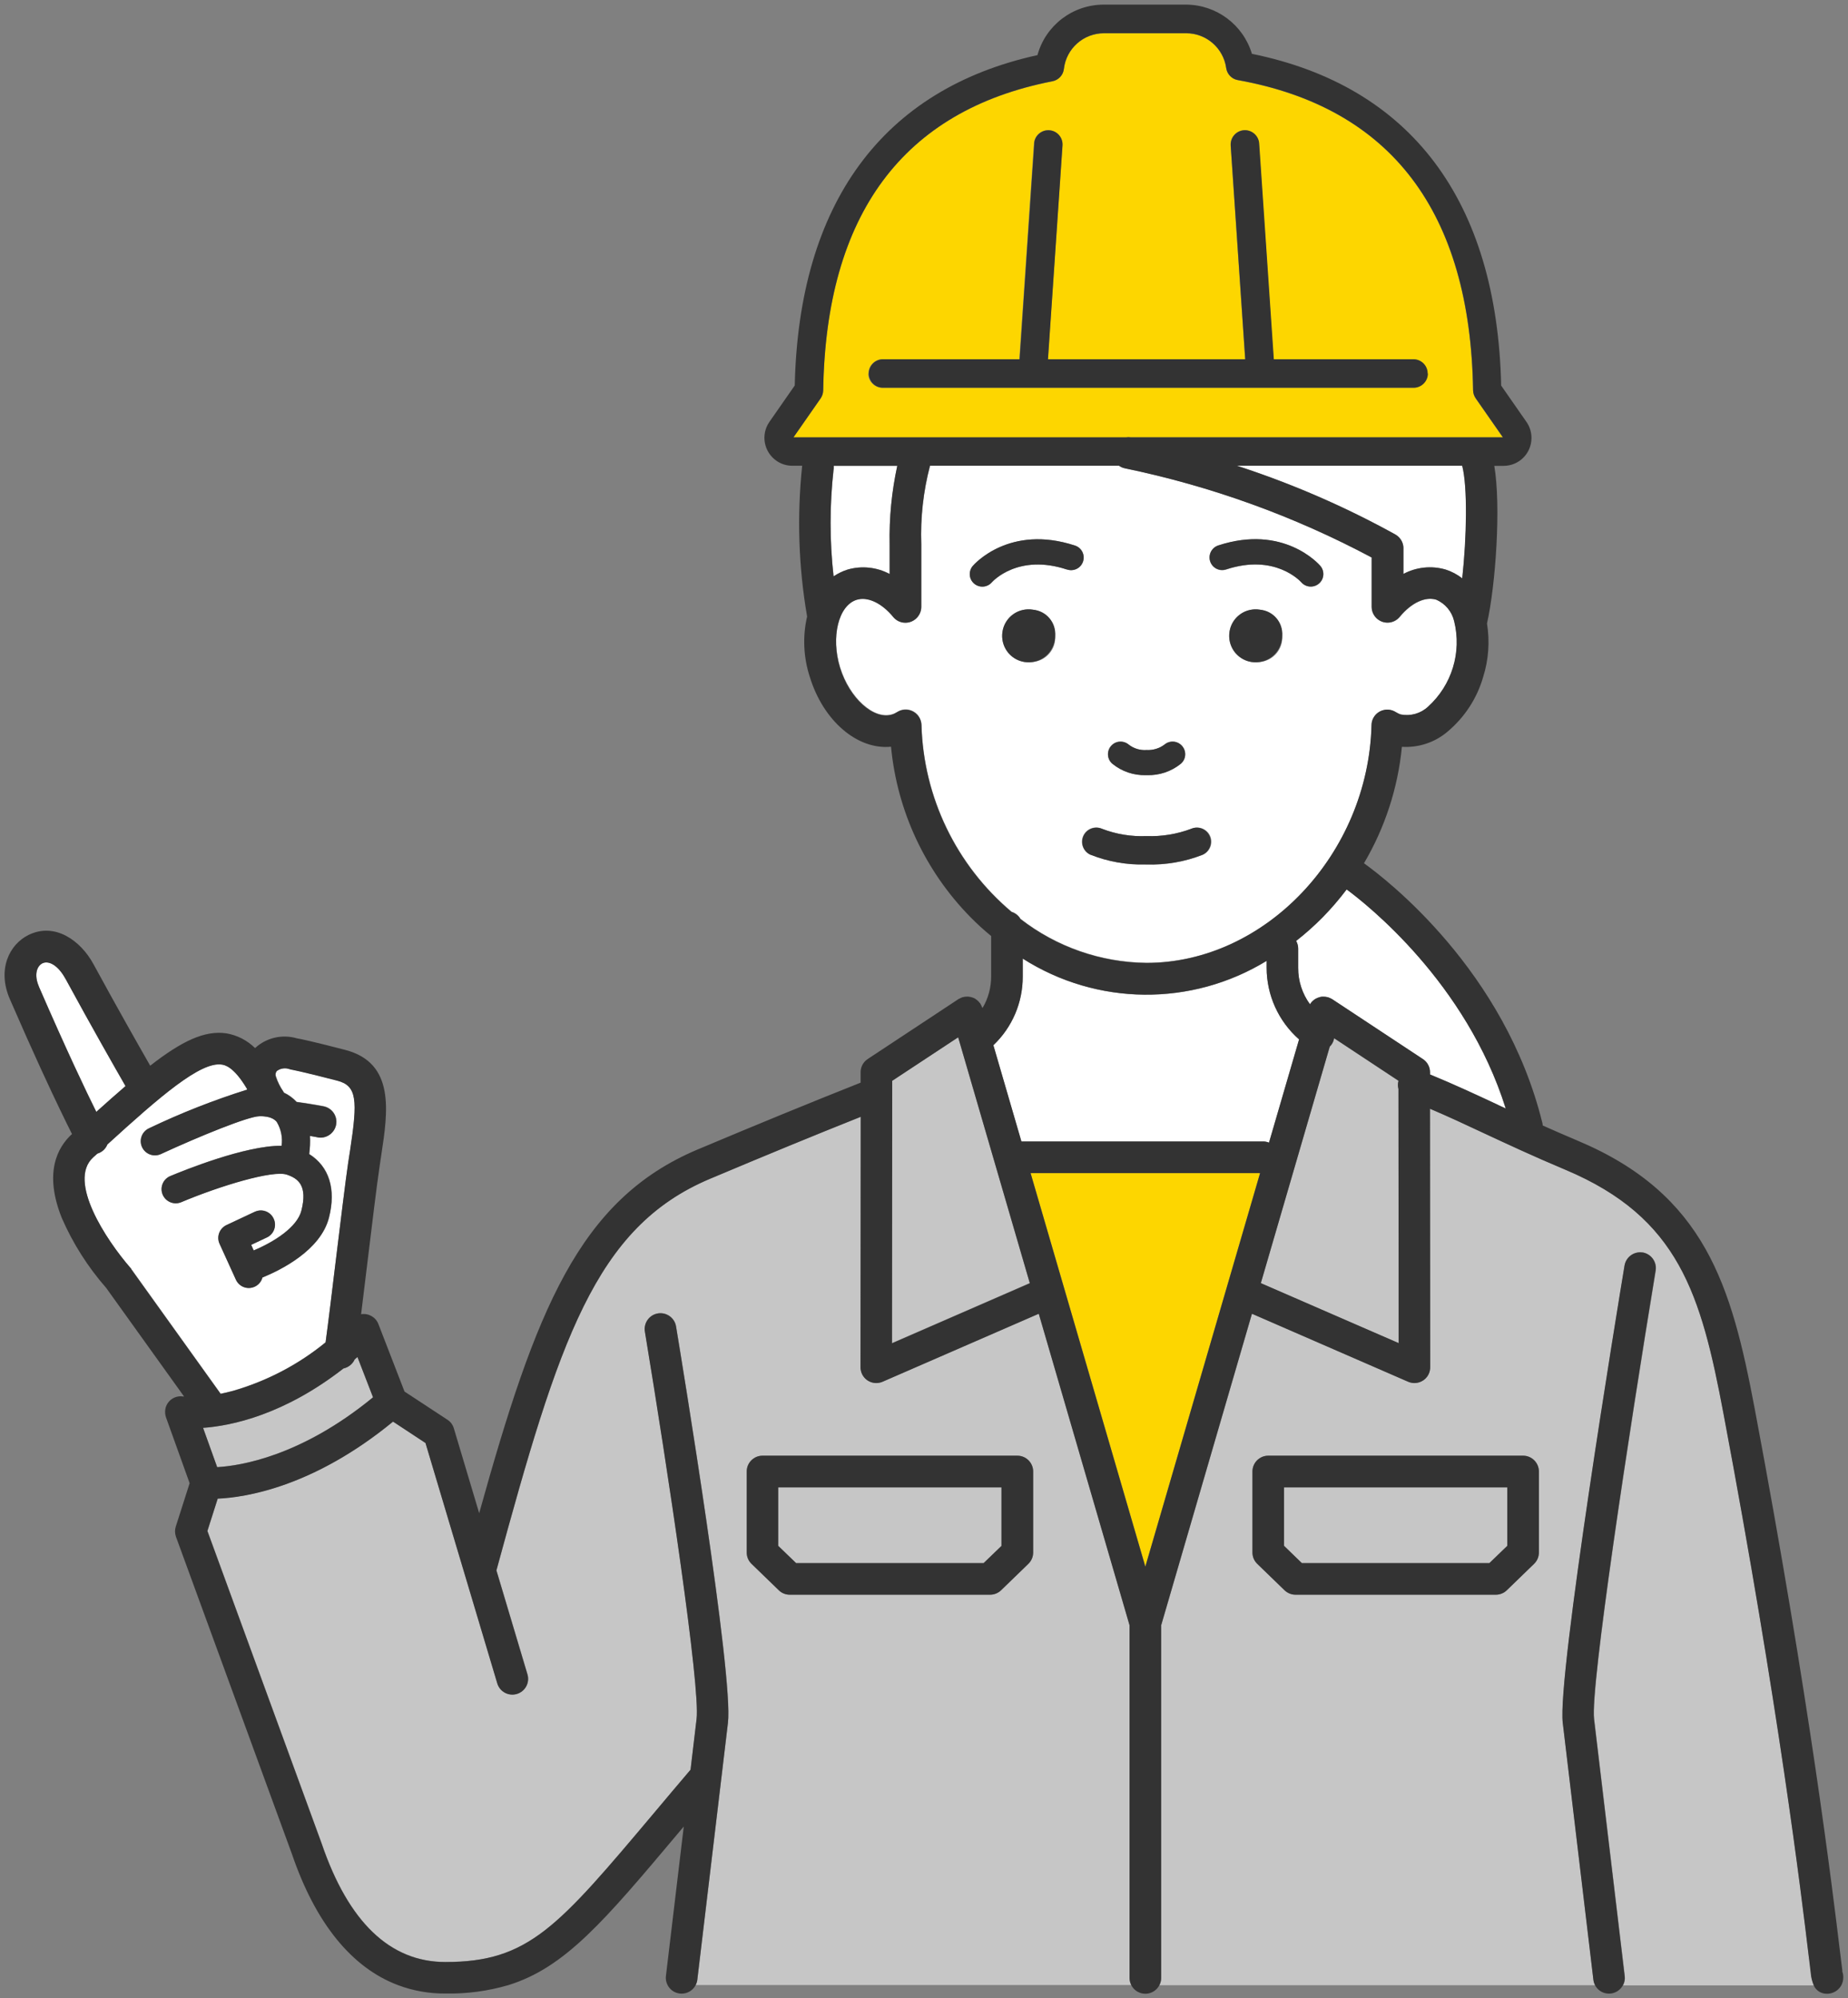
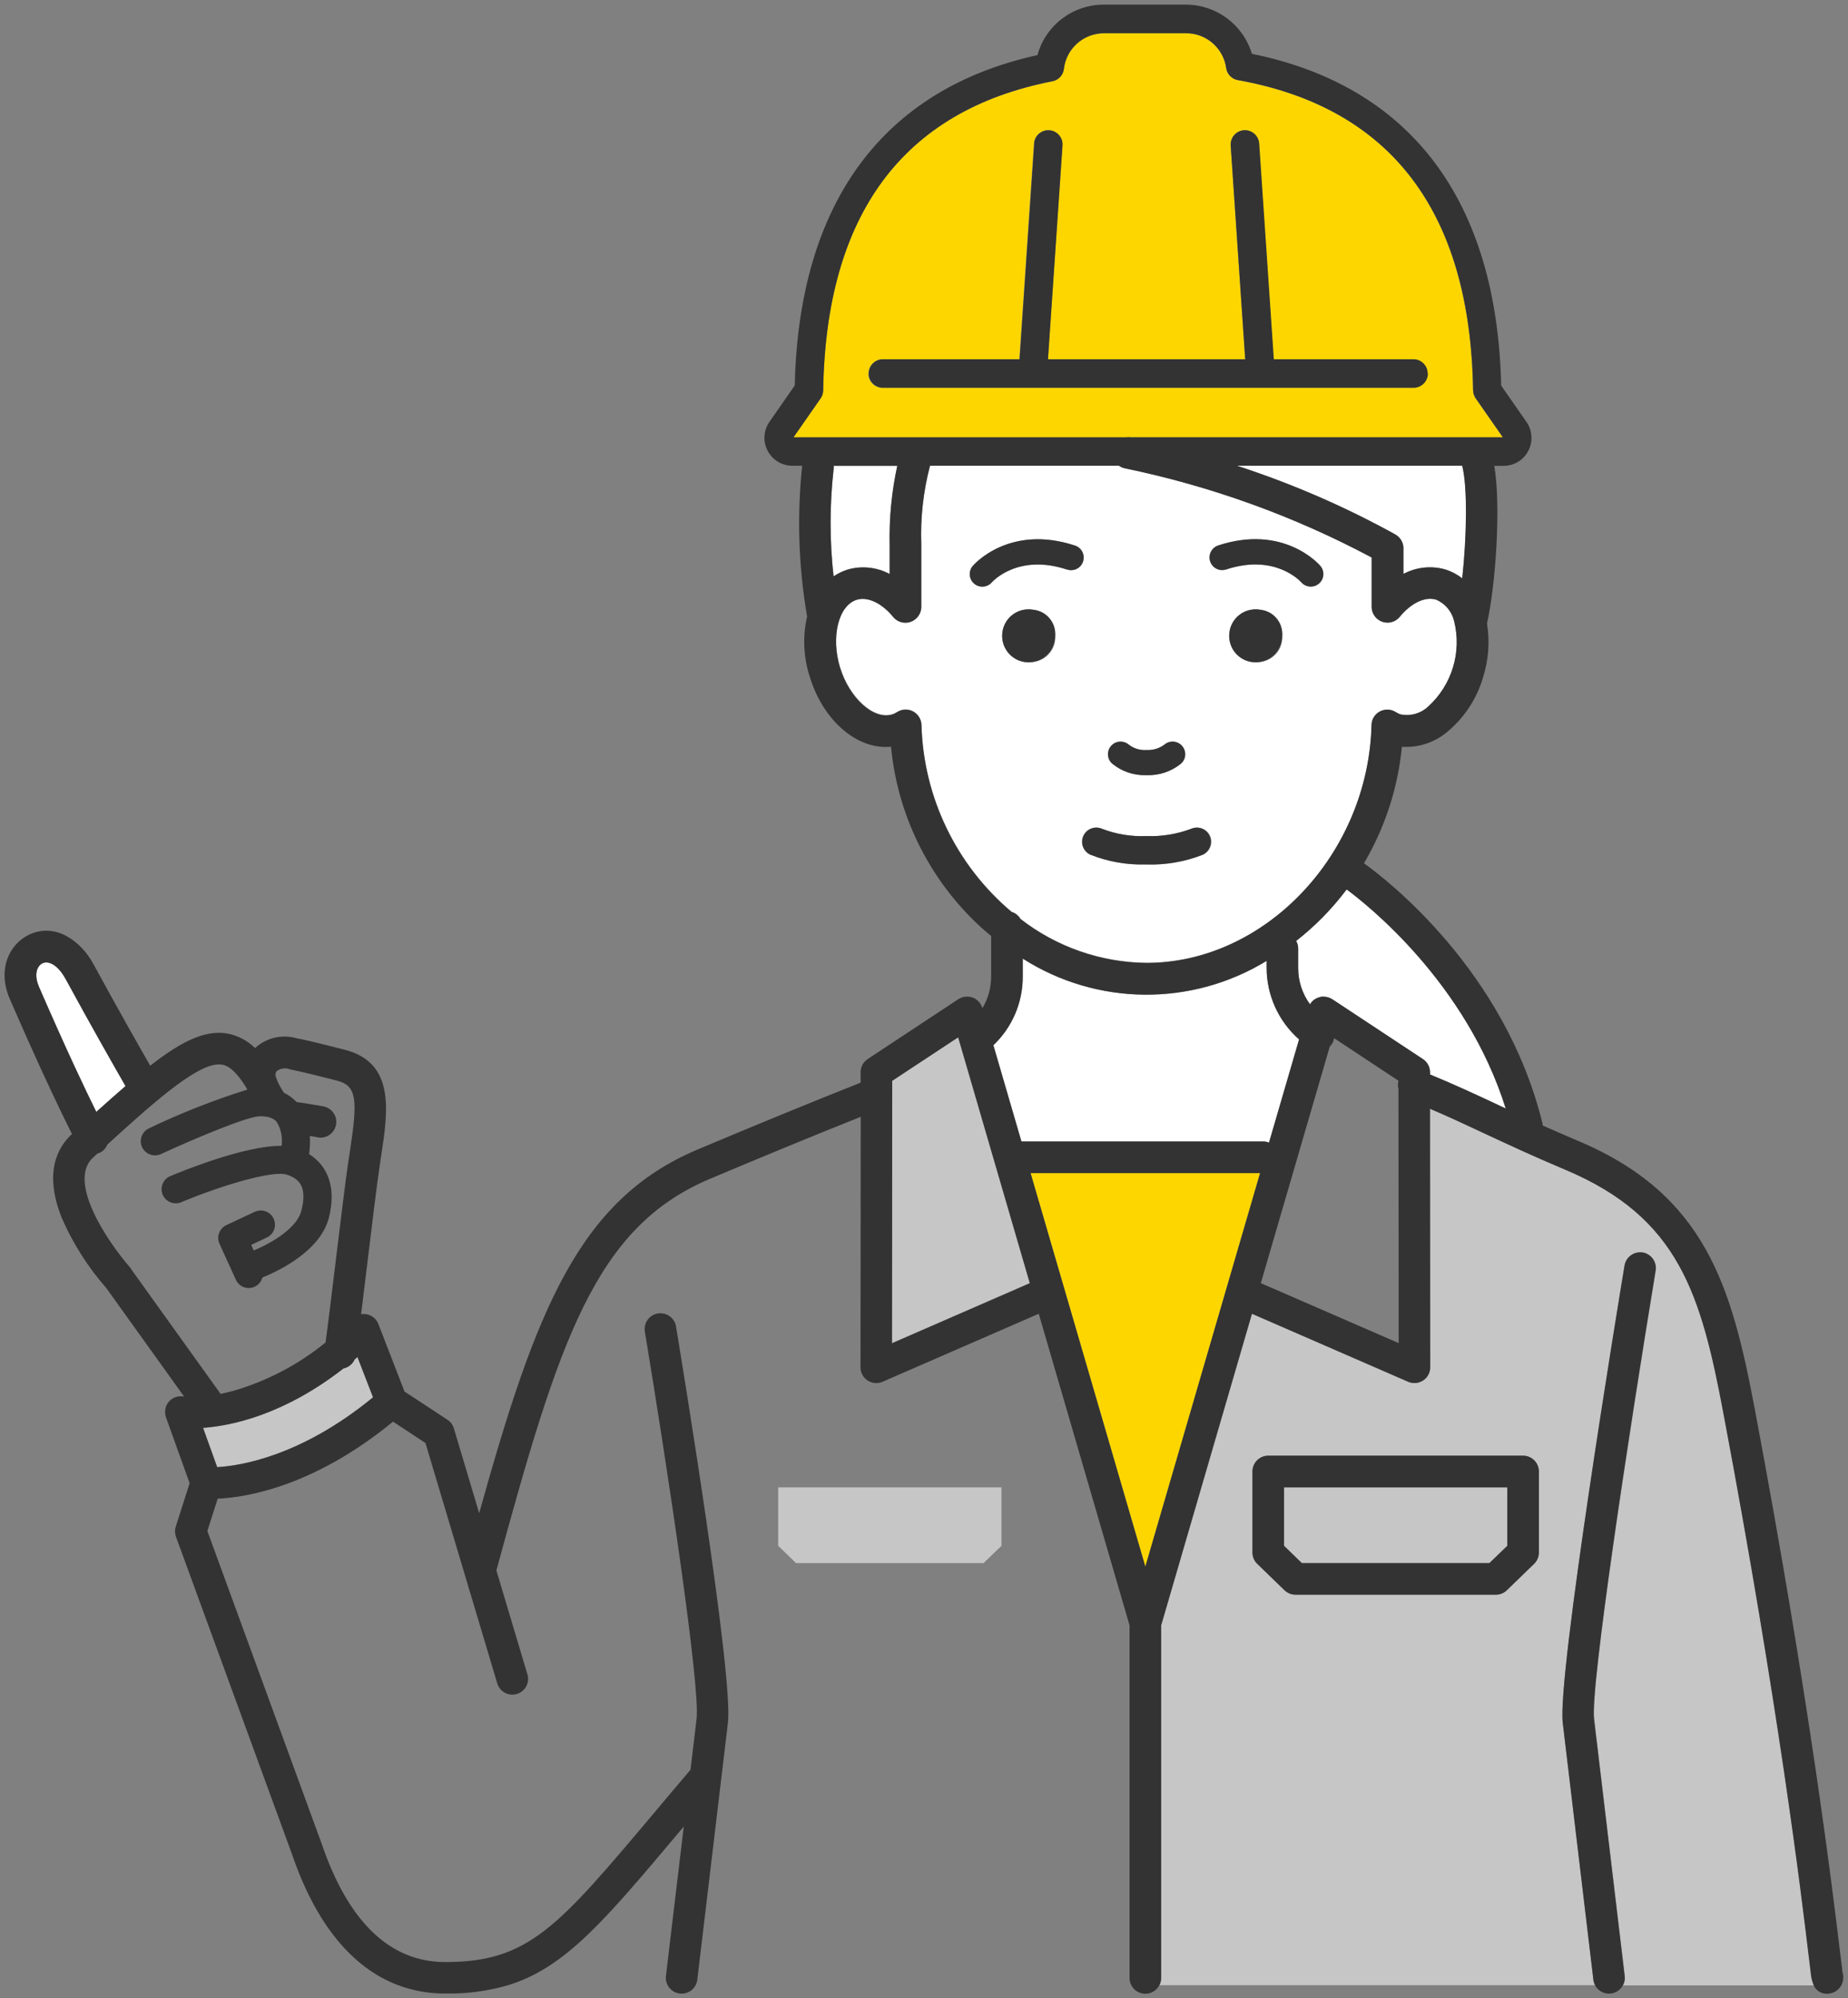
<svg xmlns="http://www.w3.org/2000/svg" id="b" data-name="レイヤー 2" width="172" height="186" viewBox="0 0 172 186">
  <rect x="0" y="0" width="172" height="186" fill="#808080" stroke="none" />
  <g id="c" data-name="レイヤー 1">
    <g id="d" data-name="グループ 3265">
      <g id="e" data-name="レイヤー 1-2">
        <path id="f" data-name="パス 20373" d="M106.6,145.82l10.68-36.63h-21.36l10.68,36.63Z" style="fill: #fdd600; stroke-width: 0px;" />
-         <path id="g" data-name="パス 20374" d="M123.77,97.4l-6.42,22.03,12.83,5.59-.02-23.65c-.07-.24-.07-.5,0-.75v-.02l-5.99-3.96c-.04.24-.14.47-.3.67-.02.04-.06.07-.09.1Z" style="fill: #c6c6c6; stroke-width: 0px;" />
        <path id="h" data-name="パス 20375" d="M117.57,106.25c.19,0,.37.04.54.11l2.8-9.61c-1.92-1.69-3.02-4.12-3.02-6.67v-.64c-6.99,4.27-15.79,4.19-22.7-.21v1.68c0,2.42-.99,4.73-2.74,6.39l2.61,8.96h22.51Z" style="fill: #fff; stroke-width: 0px;" />
-         <path id="i" data-name="パス 20376" d="M105.14,151.27l-8.45-29-14.54,6.33c-.74.32-1.61-.02-1.93-.76-.08-.19-.12-.38-.12-.59l.02-23.31c-4.39,1.75-8.7,3.52-14.03,5.77-10.71,4.51-14.05,15.04-19.88,36.45l2.89,9.68c.23.78-.21,1.59-.99,1.82-.78.23-1.59-.21-1.82-.99l-6.68-22.37-3.02-1.99c-7.43,6.1-13.76,7.05-16.32,7.17l-.96,3.01,10.63,29.08c2.5,7.34,6.38,11.04,11.52,11.04h0c7.75,0,10.46-3.23,19.46-13.92,1.04-1.23,2.15-2.56,3.36-3.98l.56-4.72c.36-2.95-2.68-23.18-4.81-36.06-.13-.8.41-1.55,1.21-1.69.8-.13,1.55.41,1.69,1.21.55,3.32,5.36,32.58,4.83,36.89l-2.85,23.91c-.02.18-.08.35-.16.51h40.57c-.12-.21-.18-.45-.18-.69v-32.82ZM96.16,144.5c0,.4-.16.78-.45,1.06l-2.54,2.46c-.27.26-.64.41-1.02.41h-18.64c-.38,0-.75-.15-1.02-.41l-2.54-2.46c-.29-.28-.45-.66-.45-1.06v-7.54c0-.81.66-1.47,1.47-1.47h23.72c.81,0,1.47.66,1.47,1.47v7.54Z" style="fill: #c6c6c6; stroke-width: 0px;" />
        <path id="j" data-name="パス 20377" d="M6.11,91.13c-.75-1.38-1.62-1.73-2.16-1.47s-.8,1.08-.33,2.16c2.62,6.03,4.39,9.74,5.35,11.67.97-.88,1.88-1.68,2.72-2.4-.92-1.6-3.13-5.47-5.57-9.96Z" style="fill: #fff; stroke-width: 0px;" />
        <path id="k" data-name="パス 20378" d="M127.66,67.49c.02-.81.69-1.45,1.51-1.43.27,0,.53.09.76.23.15.09.3.17.47.22.9.17,1.84-.09,2.52-.72,2.22-2,3.16-5.06,2.44-7.96-.21-.9-.83-1.64-1.68-2.01-1.02-.31-2.32.3-3.39,1.6-.52.63-1.44.72-2.07.2-.34-.28-.54-.7-.54-1.14v-4.59c-7.22-3.85-14.95-6.64-22.96-8.3-.2-.04-.38-.12-.55-.24h-17.6c-.63,2.38-.9,4.85-.81,7.31v5.81c0,.81-.66,1.47-1.47,1.47-.44,0-.86-.2-1.14-.54-1.07-1.3-2.37-1.91-3.39-1.6-1.71.52-2.44,3.48-1.56,6.32s3.14,4.88,4.84,4.36c.17-.05.32-.13.47-.22.68-.44,1.59-.24,2.03.45.14.23.22.49.23.75.19,6.73,3.24,13.06,8.39,17.4.35.11.64.34.83.66,3.36,2.61,7.48,4.04,11.73,4.09,11.05,0,20.65-10.14,20.94-22.14ZM117.28,61.61c-1.34.23-2.62-.67-2.84-2.02-.23-1.34.67-2.62,2.02-2.84,1.34-.23,2.62.67,2.84,2.02.02.14.04.28.04.41.09,1.23-.82,2.31-2.05,2.43h0ZM113.38,50.78c6.08-2,9.37,1.73,9.51,1.89.42.49.37,1.23-.12,1.65-.49.42-1.23.37-1.65-.12-.11-.13-2.47-2.68-6.99-1.19-.61.21-1.28-.11-1.49-.73-.21-.61.11-1.28.73-1.49,0,0,.02,0,.03,0h0ZM103.39,69.45c.41-.5,1.15-.57,1.65-.15,0,0,0,0,0,0,.47.37,1.06.55,1.66.51.6.04,1.2-.14,1.68-.51.5-.41,1.24-.35,1.65.15s.35,1.24-.15,1.65c-.88.71-1.99,1.08-3.12,1.05h-.12c-1.13.03-2.22-.34-3.1-1.05-.5-.41-.57-1.15-.16-1.65h0s0,0,0,0ZM96.15,61.61c-1.34.23-2.62-.67-2.84-2.02-.23-1.34.67-2.62,2.02-2.84,1.34-.23,2.62.67,2.84,2.02.02.14.04.28.04.41.09,1.23-.82,2.31-2.05,2.43h0ZM99.32,53.01c-4.54-1.5-6.9,1.08-7,1.19-.22.25-.55.4-.88.4-.65,0-1.17-.53-1.17-1.17,0-.28.1-.55.28-.76.14-.16,3.43-3.89,9.51-1.89.62.2.95.87.75,1.48-.2.62-.87.95-1.48.75h0ZM106.61,80.46c-1.74.05-3.48-.26-5.1-.9-.67-.28-.99-1.05-.71-1.73.28-.67,1.05-.99,1.73-.71.01,0,.02.01.04.02,1.32.51,2.73.74,4.15.68,1.42.06,2.83-.18,4.16-.68.66-.3,1.45,0,1.75.66.3.66,0,1.45-.66,1.75-.01,0-.02.01-.04.02-1.66.65-3.43.95-5.21.9h-.1Z" style="fill: #fff; stroke-width: 0px;" />
        <path id="l" data-name="パス 20379" d="M77.59,43.69c-.37,3.31-.38,6.65,0,9.95.4-.27.84-.49,1.3-.63,1.31-.38,2.72-.23,3.92.41v-2.76c-.05-2.46.19-4.91.71-7.31h-5.91c.01.11,0,.23,0,.34Z" style="fill: #fff; stroke-width: 0px;" />
        <path id="m" data-name="パス 20380" d="M105.21,40.71h34.66l-2.53-3.63c-.15-.22-.23-.47-.24-.74-.26-16.6-7.62-26.32-21.9-28.88-.57-.1-1-.56-1.08-1.12-.26-1.86-1.84-3.24-3.72-3.24h-7.65c-1.91,0-3.51,1.43-3.73,3.32-.07.58-.5,1.04-1.07,1.15-13.9,2.72-21.08,12.4-21.34,28.78,0,.26-.09.52-.24.74l-2.53,3.63h30.97c.13-.02.26-.02.39,0ZM80.83,34.76c0-.73.59-1.32,1.32-1.32h12.72l1.36-20.05c.03-.73.65-1.3,1.38-1.27.73.03,1.3.65,1.27,1.38,0,.02,0,.05,0,.07l-1.35,19.87h18.36l-1.35-19.87c-.07-.73.47-1.38,1.19-1.44.73-.07,1.38.47,1.44,1.19,0,.02,0,.05,0,.07l1.36,20.05h13c.73,0,1.32.59,1.32,1.32s-.59,1.33-1.32,1.33h-49.4c-.73,0-1.32-.59-1.32-1.32h0Z" style="fill: #fdd600; stroke-width: 0px;" />
-         <path id="n" data-name="パス 20381" d="M141.01,40.04l-1.09.76h0l1.09-.76Z" style="fill: #fff; stroke-width: 0px;" />
        <path id="o" data-name="パス 20382" d="M72.43,143.88l1.66,1.61h17.45l1.67-1.61v-5.44h-20.78v5.44Z" style="fill: #c6c6c6; stroke-width: 0px;" />
        <path id="p" data-name="パス 20383" d="M130.62,51.03v2.39c1.2-.64,2.61-.79,3.92-.41.57.18,1.09.46,1.56.83.42-3.8.51-8.51,0-10.49h-20.97c5.11,1.66,10.05,3.8,14.75,6.4.46.26.75.75.75,1.28Z" style="fill: #fff; stroke-width: 0px;" />
-         <path id="q" data-name="パス 20384" d="M32.44,108.08c.05-.35.1-.69.16-1.03.71-4.67.65-6-1.19-6.48-3.43-.89-4.25-1.02-4.28-1.03s-.09-.02-.13-.03c-.41-.16-.87-.1-1.22.16-.13.14-.16.34-.09.52h0c.16.49.39.96.68,1.38.03.04.05.08.07.12.45.21.85.51,1.19.87h.04c1.41.19,2.42.39,2.46.4.8.16,1.32.93,1.16,1.73-.14.69-.74,1.18-1.44,1.19-.1,0-.19,0-.28-.03,0,0-.27-.05-.71-.13.03.57,0,1.13-.07,1.69,1.85,1.16,2.52,3.25,1.84,5.92-.78,3.05-4.5,4.88-6.19,5.57-.19.7-.91,1.12-1.61.93-.38-.1-.7-.37-.86-.73l-1.52-3.34c-.3-.66-.01-1.43.64-1.74l2.62-1.23c.66-.32,1.45-.04,1.76.62.32.66.04,1.45-.62,1.76,0,0-.02,0-.03.01l-1.44.68.23.52c1.92-.8,4.05-2.17,4.44-3.7.6-2.35-.31-3-1.37-3.36-1.28-.43-6.11,1-9.84,2.58-.68.27-1.44-.07-1.71-.74-.26-.66.04-1.4.69-1.69,1.26-.53,7.02-2.87,10.39-2.83.11-.77-.05-1.55-.45-2.22-.12-.14-.48-.57-1.64-.53-1.04.03-5.47,1.82-9.15,3.52-.66.31-1.45.02-1.75-.65-.31-.66-.02-1.45.65-1.75,2.96-1.41,6.01-2.61,9.14-3.6-.01-.03-.03-.06-.04-.1-1.23-2.06-2.06-2.19-2.33-2.23-1.98-.3-5.79,3.01-10.64,7.43-.04.11-.1.21-.17.31-.19.26-.46.45-.77.55l-.39.35c-2.42,2.2,1.21,7.68,3.46,10.27.03.03.06.07.09.11l8.28,11.56s.02.04.03.06c.37-.07.77-.16,1.18-.28,3.14-.91,6.07-2.44,8.6-4.51.25-1.84.61-4.81.96-7.7.44-3.55.88-7.24,1.16-9.14Z" style="fill: #fff; stroke-width: 0px;" />
        <path id="r" data-name="パス 20385" d="M168.35,182.05c-.69-5.76-2.81-23.31-7.92-50.42-2.11-11.19-4.15-18.3-14.7-22.75-3-1.26-5.41-2.39-7.54-3.38-1.77-.83-3.38-1.58-5.09-2.31l.02,24.06c0,.81-.65,1.47-1.46,1.47-.2,0-.4-.04-.59-.12l-14.54-6.33-8.45,29v32.82c0,.24-.06.48-.18.69h40.57c-.08-.16-.14-.33-.16-.51l-2.85-23.91c-.53-4.31,5.11-38.67,5.75-42.57.13-.8.89-1.34,1.69-1.21.8.13,1.34.89,1.21,1.69-2.5,15.16-6.1,38.79-5.73,41.74l2.85,23.92c.04.29-.02.59-.16.86h17.78c-.15-.34-.24-.69-.27-1.06-.05-.38-.12-.94-.21-1.68ZM143.23,144.5c0,.4-.16.78-.45,1.06l-2.54,2.46c-.27.27-.64.41-1.02.41h-18.64c-.38,0-.75-.15-1.02-.41l-2.54-2.46c-.29-.28-.45-.66-.45-1.06v-7.54c0-.81.66-1.47,1.47-1.47h23.72c.81,0,1.47.66,1.47,1.47v7.54Z" style="fill: #c6c6c6; stroke-width: 0px;" />
        <path id="s" data-name="パス 20386" d="M125.33,82.78c-.69.92-1.45,1.8-2.26,2.62-.77.77-1.58,1.5-2.44,2.17.12.22.19.46.19.71v1.79c-.01,1.22.38,2.42,1.1,3.4.01-.02.02-.04.03-.05s.03-.03.04-.05c.03-.04.06-.09.1-.13.03-.03.06-.06.09-.09.04-.04.08-.07.12-.1.03-.02.07-.05.1-.07.04-.03.09-.05.14-.07.04-.02.07-.03.11-.05.05-.02.1-.03.15-.05.04-.01.08-.02.12-.03.05,0,.1-.01.15-.02h.14s.09,0,.14.01c.05,0,.1.02.16.03.02,0,.04,0,.07.01s.04.02.06.02c.05.02.1.04.14.06.05.02.09.05.14.07.02.01.04.02.06.03l8.45,5.58c.41.27.66.73.66,1.22v.21c2.24.92,4.24,1.85,6.33,2.83l.71.33c-3.68-11.75-12.96-19.04-14.8-20.39Z" style="fill: #fff; stroke-width: 0px;" />
        <path id="t" data-name="パス 20387" d="M33.01,126.53c-.19.43-.58.74-1.04.84-5.51,4.29-10.35,5.33-13.07,5.53l1.31,3.65c2.12-.12,7.8-.99,14.51-6.5l-1.45-3.75c-.09.08-.17.15-.26.22Z" style="fill: #c6c6c6; stroke-width: 0px;" />
        <path id="u" data-name="パス 20388" d="M119.51,143.88l1.66,1.61h17.45l1.67-1.61v-5.44h-20.78v5.44Z" style="fill: #c6c6c6; stroke-width: 0px;" />
        <path id="v" data-name="パス 20389" d="M95.85,119.43l-6.67-22.89-6.14,4.05v1.23l-.02,23.19,12.83-5.59Z" style="fill: #c6c6c6; stroke-width: 0px;" />
      </g>
      <g id="w" data-name="レイヤー 2-2">
        <g id="x" data-name="グループ 3255">
          <path id="y" data-name="パス 20390" d="M171.48,183.46c-.05-.37-.13-1.03-.22-1.77-.7-5.79-2.82-23.4-7.95-50.61-2.16-11.43-4.6-19.91-16.45-24.9-1.18-.5-2.26-.97-3.27-1.42,0-.07-.02-.14-.03-.21-3.49-14.26-14.58-22.75-16.61-24.2,1.95-3.31,3.16-7.01,3.53-10.84,1.55.1,3.08-.41,4.26-1.42,1.58-1.33,2.73-3.09,3.3-5.07.51-1.61.63-3.32.36-4.99.8-3.54,1.32-10.89.68-14.67h.87c1.43,0,2.59-1.16,2.59-2.6,0-.53-.16-1.05-.46-1.48h0l-2.36-3.39c-.39-17.22-8.4-27.87-23.2-30.88-.81-2.71-3.31-4.57-6.13-4.58h-7.66c-2.88,0-5.41,1.92-6.17,4.7-14.41,3.17-22.21,13.78-22.59,30.75l-2.36,3.39c-.82,1.18-.52,2.8.66,3.62.43.3.94.46,1.47.46h.92c-.49,4.68-.34,9.4.46,14.03-.43,1.86-.34,3.81.25,5.62,1.27,4.14,4.46,6.81,7.56,6.5.57,5.99,3.19,11.6,7.42,15.89.6.61,1.24,1.19,1.9,1.73v3.76c0,1.04-.27,2.06-.81,2.95v-.03s-.03-.04-.04-.06c-.02-.05-.04-.1-.06-.14-.02-.05-.04-.09-.07-.13-.01-.02-.02-.04-.03-.06s-.03-.03-.04-.05c-.03-.04-.06-.08-.1-.12-.03-.03-.06-.07-.1-.1s-.07-.06-.11-.09-.08-.05-.11-.08-.08-.05-.13-.07-.08-.04-.12-.05-.09-.03-.14-.04-.08-.02-.13-.03c-.05,0-.1-.01-.15-.02h-.14s-.09,0-.14.01c-.05,0-.1.02-.15.03-.02,0-.05,0-.07.01s-.04.02-.06.02c-.05.02-.09.04-.14.06-.05.02-.09.05-.14.07-.02.01-.04.02-.06.03l-8.45,5.58c-.41.27-.66.73-.66,1.22v.98c-4.79,1.9-9.39,3.79-15.17,6.22-11.08,4.67-15.08,15.01-20.33,33.85l-2.36-7.9c-.1-.33-.31-.62-.6-.8l-3.99-2.62-2.43-6.28c-.25-.65-.92-1.03-1.61-.92.18-1.44.38-3.07.58-4.75.43-3.54.87-7.21,1.15-9.07.05-.34.1-.68.15-1.01.61-4.01,1.31-8.56-3.36-9.77-3.15-.82-4.21-1.03-4.51-1.08-1.36-.4-2.84-.05-3.88.91-.73-.72-1.66-1.2-2.67-1.37-2.02-.3-4.15.72-7.09,3.01-1.02-1.78-3.06-5.37-5.29-9.47-1.17-2.15-3.56-3.91-6.03-2.7-1.78.87-2.95,3.2-1.74,5.98,2.19,5.05,3.77,8.42,4.7,10.35.45.93.8,1.65,1.08,2.2h0c-1.36,1.24-2.63,3.61-.95,7.81,1.03,2.37,2.43,4.57,4.13,6.51l7.25,10.11h-.09c-.8-.13-1.55.43-1.66,1.23-.03.24-.01.48.07.71l2.2,6.13-1.29,4.04c-.1.31-.09.64.02.95l10.79,29.52c2.2,6.45,5.57,10.59,9.88,12.21,1.41.53,2.9.79,4.4.78h.01c1.98.04,3.95-.23,5.85-.78,5.29-1.64,8.94-5.97,15.84-14.18l.49-.58-1.66,13.91c-.09.8.48,1.53,1.28,1.63.06,0,.12.01.18.01.55,0,1.05-.3,1.3-.78.08-.16.14-.33.16-.51l2.85-23.91c.53-4.32-4.28-33.57-4.83-36.9-.13-.8-.89-1.34-1.69-1.21-.8.13-1.34.89-1.21,1.69,2.13,12.88,5.18,33.11,4.81,36.06l-.56,4.72c-1.21,1.42-2.33,2.75-3.36,3.98-9,10.69-11.71,13.92-19.46,13.92h0c-5.14,0-9.02-3.7-11.52-11.04l-10.63-29.08.96-3.01c2.56-.11,8.89-1.07,16.32-7.17l3.02,1.99,6.68,22.37c.23.78,1.05,1.22,1.82.99.78-.23,1.22-1.05.99-1.82l-2.89-9.68c5.83-21.41,9.17-31.94,19.88-36.45,5.32-2.24,9.64-4.02,14.03-5.77l-.02,23.31c0,.81.65,1.47,1.46,1.47.2,0,.4-.04.59-.12l14.54-6.33,8.45,29v32.82c0,.81.66,1.47,1.47,1.47s1.47-.66,1.47-1.47v-32.82l8.45-29,14.54,6.33c.74.32,1.61-.02,1.93-.76.08-.19.12-.39.12-.59l-.02-24.06c1.72.73,3.32,1.48,5.09,2.31,2.13.99,4.54,2.12,7.54,3.38,10.55,4.45,12.6,11.56,14.7,22.75,5.11,27.11,7.23,44.65,7.92,50.42.09.74.16,1.3.2,1.67.03.36.13.72.27,1.06.21.49.71.8,1.24.78h.11c.51-.04.96-.33,1.21-.77.13-.24.19-.5.19-.77,0-.19-.03-.37-.1-.55ZM3.62,91.82c-.47-1.08-.19-1.9.33-2.16s1.41.09,2.16,1.47c2.44,4.49,4.65,8.36,5.57,9.96-.84.72-1.74,1.52-2.72,2.4-.96-1.93-2.73-5.64-5.35-11.67h0ZM12.22,118.11s-.06-.07-.09-.11c-2.25-2.59-5.87-8.07-3.46-10.27l.39-.35c.31-.09.58-.28.77-.55.07-.1.12-.2.17-.31,4.85-4.42,8.66-7.73,10.64-7.43.27.04,1.1.17,2.33,2.23.01.03.03.06.04.1-3.13.98-6.18,2.18-9.14,3.6-.66.31-.95,1.09-.65,1.75.31.66,1.09.95,1.75.65,3.69-1.7,8.11-3.49,9.15-3.52,1.16-.04,1.52.39,1.64.53.4.67.56,1.45.45,2.22-3.36-.04-9.12,2.3-10.39,2.83-.67.3-.96,1.08-.67,1.74.29.64,1.03.95,1.69.69,3.74-1.57,8.56-3,9.84-2.58,1.06.35,1.97,1.01,1.37,3.36-.39,1.53-2.52,2.9-4.44,3.7l-.23-.52,1.44-.68c.66-.3.96-1.08.65-1.75-.3-.66-1.08-.96-1.75-.65,0,0-.02,0-.03.01l-2.62,1.23c-.65.31-.94,1.08-.64,1.74l1.52,3.34c.3.66,1.07.96,1.74.66.36-.16.63-.48.73-.86,1.69-.69,5.41-2.52,6.19-5.57.68-2.67,0-4.76-1.84-5.92.08-.56.1-1.13.07-1.69.44.07.71.13.71.13.09.02.19.03.28.03.81,0,1.47-.66,1.47-1.47,0-.7-.5-1.3-1.19-1.44-.04,0-1.04-.2-2.46-.4h-.04c-.34-.36-.74-.66-1.19-.87-.02-.04-.04-.08-.07-.12-.29-.42-.52-.89-.68-1.37h0c-.07-.18-.03-.38.09-.53.35-.26.81-.32,1.22-.16.04,0,.09.02.13.03s.85.14,4.28,1.03c1.84.48,1.9,1.81,1.19,6.48-.05.34-.1.68-.16,1.03-.28,1.9-.72,5.59-1.16,9.15-.35,2.89-.71,5.87-.96,7.7-2.53,2.07-5.46,3.6-8.6,4.51-.42.11-.81.2-1.18.28-.01-.02-.02-.04-.03-.06l-8.29-11.56ZM20.21,136.55l-1.31-3.65c2.72-.2,7.56-1.24,13.07-5.53.46-.1.85-.41,1.04-.84.09-.07.18-.15.26-.22l1.45,3.75c-6.71,5.51-12.38,6.38-14.51,6.5h0ZM136.1,53.84c-.46-.37-.99-.65-1.56-.83-1.31-.38-2.72-.23-3.92.41v-2.39c0-.53-.29-1.02-.75-1.28-4.7-2.6-9.64-4.74-14.75-6.4h20.97c.51,1.98.42,6.69,0,10.49h0ZM141.01,40.03l-1.09.76h0l1.09-.76ZM73.85,40.71l2.53-3.63c.15-.22.23-.47.24-.74.25-16.38,7.43-26.06,21.34-28.78.57-.11,1-.58,1.06-1.15.22-1.89,1.82-3.32,3.73-3.32h7.66c1.87,0,3.46,1.39,3.72,3.24.08.57.51,1.02,1.08,1.12,14.28,2.57,21.64,12.28,21.9,28.88,0,.26.09.52.24.74l2.53,3.63h-34.66c-.13-.02-.25-.02-.38,0h-30.97ZM83.51,43.36c-.52,2.4-.76,4.85-.71,7.31v2.76c-1.2-.64-2.61-.79-3.92-.41-.46.15-.9.36-1.3.63-.37-3.31-.37-6.65,0-9.95.02-.11.02-.22.01-.34h5.91ZM85.76,67.49c-.02-.81-.7-1.45-1.51-1.43-.27,0-.53.09-.76.23-.14.09-.3.17-.47.22-1.71.52-3.97-1.51-4.84-4.36s-.15-5.8,1.56-6.32c1.02-.31,2.32.3,3.39,1.6.52.63,1.44.72,2.07.2.34-.28.54-.7.54-1.14v-5.83c-.09-2.46.19-4.93.81-7.31h17.6c.16.12.35.2.55.24,8.01,1.66,15.74,4.45,22.96,8.3v4.59c0,.81.66,1.47,1.47,1.47.44,0,.86-.2,1.14-.54,1.07-1.3,2.36-1.91,3.39-1.6.85.36,1.47,1.11,1.68,2.01.72,2.9-.22,5.96-2.44,7.96-.68.63-1.61.89-2.52.72-.17-.05-.32-.13-.47-.22-.68-.44-1.59-.24-2.03.44-.15.23-.23.49-.23.76-.3,12.01-9.89,22.15-20.95,22.15-4.25-.04-8.37-1.48-11.73-4.09-.18-.32-.48-.55-.83-.66-5.15-4.34-8.2-10.67-8.38-17.4h0ZM95.19,90.9v-1.68c6.91,4.4,15.71,4.48,22.7.21v.64c0,2.55,1.1,4.99,3.02,6.67l-2.8,9.61c-.17-.07-.36-.11-.54-.11h-22.5l-2.61-8.96c1.75-1.66,2.74-3.97,2.73-6.39h0ZM83.02,125.02l.02-23.19v-1.23l6.14-4.05,6.67,22.89-12.83,5.59ZM95.92,109.19h21.36l-10.68,36.63-10.68-36.63ZM117.35,119.43l6.42-22.03s.07-.06.1-.1c.16-.19.26-.42.3-.67l5.99,3.96v.02c-.07.24-.07.5,0,.75l.02,23.65-12.83-5.58ZM139.43,102.84c-2.1-.98-4.1-1.91-6.33-2.83v-.21c0-.49-.25-.95-.66-1.22l-8.45-5.58s-.04-.02-.06-.03c-.04-.03-.09-.05-.14-.07-.05-.02-.09-.04-.14-.06-.02,0-.04-.02-.06-.02s-.04,0-.07-.01c-.05-.01-.1-.02-.16-.03-.05,0-.09-.01-.14-.01h-.14c-.05,0-.1,0-.15.02-.04,0-.08.02-.12.03-.05.01-.1.03-.15.05-.04.01-.08.03-.11.05-.05.02-.09.05-.14.07-.04.02-.07.05-.1.07-.04.03-.08.06-.12.1-.03.03-.06.06-.09.09-.04.04-.07.08-.1.13-.01.02-.03.03-.04.05s-.02.04-.03.05c-.72-.98-1.11-2.18-1.1-3.4v-1.79c0-.25-.07-.5-.19-.71.86-.67,1.67-1.39,2.44-2.17.81-.82,1.56-1.7,2.26-2.62,1.84,1.36,11.12,8.65,14.81,20.39l-.72-.33Z" style="fill: #333; stroke-width: 0px;" />
          <path id="z" data-name="パス 20391" d="M152.89,116.58c-.8-.13-1.55.41-1.69,1.21-.65,3.9-6.28,38.26-5.75,42.57l2.85,23.91c.09.74.71,1.29,1.45,1.29.06,0,.12,0,.18-.01.8-.1,1.38-.83,1.28-1.63l-2.85-23.92c-.36-2.95,3.23-26.58,5.73-41.74.13-.8-.41-1.55-1.21-1.69,0,0,0,0,0,0Z" style="fill: #333; stroke-width: 0px;" />
          <path id="aa" data-name="パス 20392" d="M141.76,135.49h-23.72c-.81,0-1.47.66-1.47,1.47v7.54c0,.4.16.78.45,1.06l2.54,2.46c.27.26.64.41,1.02.41h18.64c.38,0,.75-.15,1.02-.41l2.54-2.46c.29-.28.45-.66.45-1.06v-7.54c0-.81-.66-1.47-1.47-1.47ZM140.29,143.88l-1.67,1.61h-17.45l-1.66-1.61v-5.44h20.78v5.44Z" style="fill: #333; stroke-width: 0px;" />
-           <path id="ab" data-name="パス 20393" d="M94.69,135.49h-23.72c-.81,0-1.47.66-1.47,1.47v7.54c0,.4.16.78.45,1.06l2.54,2.46c.27.27.64.41,1.02.41h18.64c.38,0,.75-.15,1.02-.41l2.54-2.46c.29-.28.45-.66.45-1.06v-7.54c0-.81-.66-1.47-1.47-1.47ZM93.22,143.88l-1.67,1.61h-17.45l-1.67-1.61v-5.44h20.78v5.44Z" style="fill: #333; stroke-width: 0px;" />
          <path id="ac" data-name="パス 20394" d="M132.88,34.76c0-.73-.59-1.32-1.32-1.32h-13l-1.36-20.05c-.03-.73-.65-1.3-1.38-1.27-.73.03-1.3.65-1.27,1.38,0,.02,0,.05,0,.07l1.35,19.87h-18.36l1.35-19.87c.07-.73-.47-1.38-1.19-1.44-.73-.07-1.38.47-1.44,1.19,0,.02,0,.05,0,.07l-1.36,20.05h-12.72c-.73,0-1.32.6-1.32,1.33,0,.73.59,1.32,1.32,1.32h49.4c.73,0,1.32-.6,1.32-1.32Z" style="fill: #333; stroke-width: 0px;" />
          <path id="ad" data-name="パス 20395" d="M101.51,79.56c1.62.64,3.36.95,5.1.9h.1c1.78.05,3.55-.25,5.21-.9.66-.3.96-1.08.66-1.75-.29-.65-1.05-.95-1.71-.67-1.33.5-2.74.73-4.16.68-1.41.06-2.83-.17-4.15-.68-.67-.28-1.45.04-1.73.71-.27.66.02,1.42.67,1.71h0Z" style="fill: #333; stroke-width: 0px;" />
          <path id="ae" data-name="パス 20396" d="M99.32,53.01c.62.2,1.28-.13,1.48-.75.2-.62-.13-1.28-.75-1.48-6.08-2-9.37,1.73-9.51,1.89-.42.49-.37,1.23.12,1.65.49.42,1.23.37,1.65-.12.1-.11,2.45-2.69,6.99-1.19Z" style="fill: #333; stroke-width: 0px;" />
          <path id="af" data-name="パス 20397" d="M114.11,53c4.53-1.49,6.88,1.07,7,1.19.42.49,1.16.54,1.65.12.49-.42.54-1.16.12-1.65-.14-.16-3.43-3.89-9.51-1.89-.61.21-.94.88-.73,1.49.21.6.85.93,1.46.74h0Z" style="fill: #333; stroke-width: 0px;" />
          <path id="ag" data-name="パス 20398" d="M106.65,72.15h.12c1.13.03,2.24-.34,3.12-1.05.5-.41.57-1.15.15-1.65s-1.15-.57-1.65-.15c-.48.36-1.08.54-1.68.51-.6.04-1.19-.14-1.66-.51-.5-.41-1.24-.35-1.65.15s-.35,1.24.15,1.65c.88.71,1.98,1.08,3.1,1.05Z" style="fill: #333; stroke-width: 0px;" />
          <path id="ah" data-name="パス 20399" d="M117.28,56.75c-1.34-.23-2.62.67-2.84,2.02-.23,1.34.67,2.62,2.02,2.84,1.34.23,2.62-.67,2.84-2.02.02-.14.04-.28.04-.41.1-1.23-.82-2.32-2.05-2.43Z" style="fill: #333; stroke-width: 0px;" />
          <path id="ai" data-name="パス 20400" d="M96.15,56.75c-1.34-.23-2.62.67-2.84,2.02-.23,1.34.67,2.62,2.02,2.84,1.34.23,2.62-.67,2.84-2.02.02-.14.04-.28.04-.41.1-1.23-.82-2.32-2.05-2.43Z" style="fill: #333; stroke-width: 0px;" />
        </g>
      </g>
    </g>
    <rect width="172" height="186" style="fill: none; stroke-width: 0px;" />
  </g>
</svg>